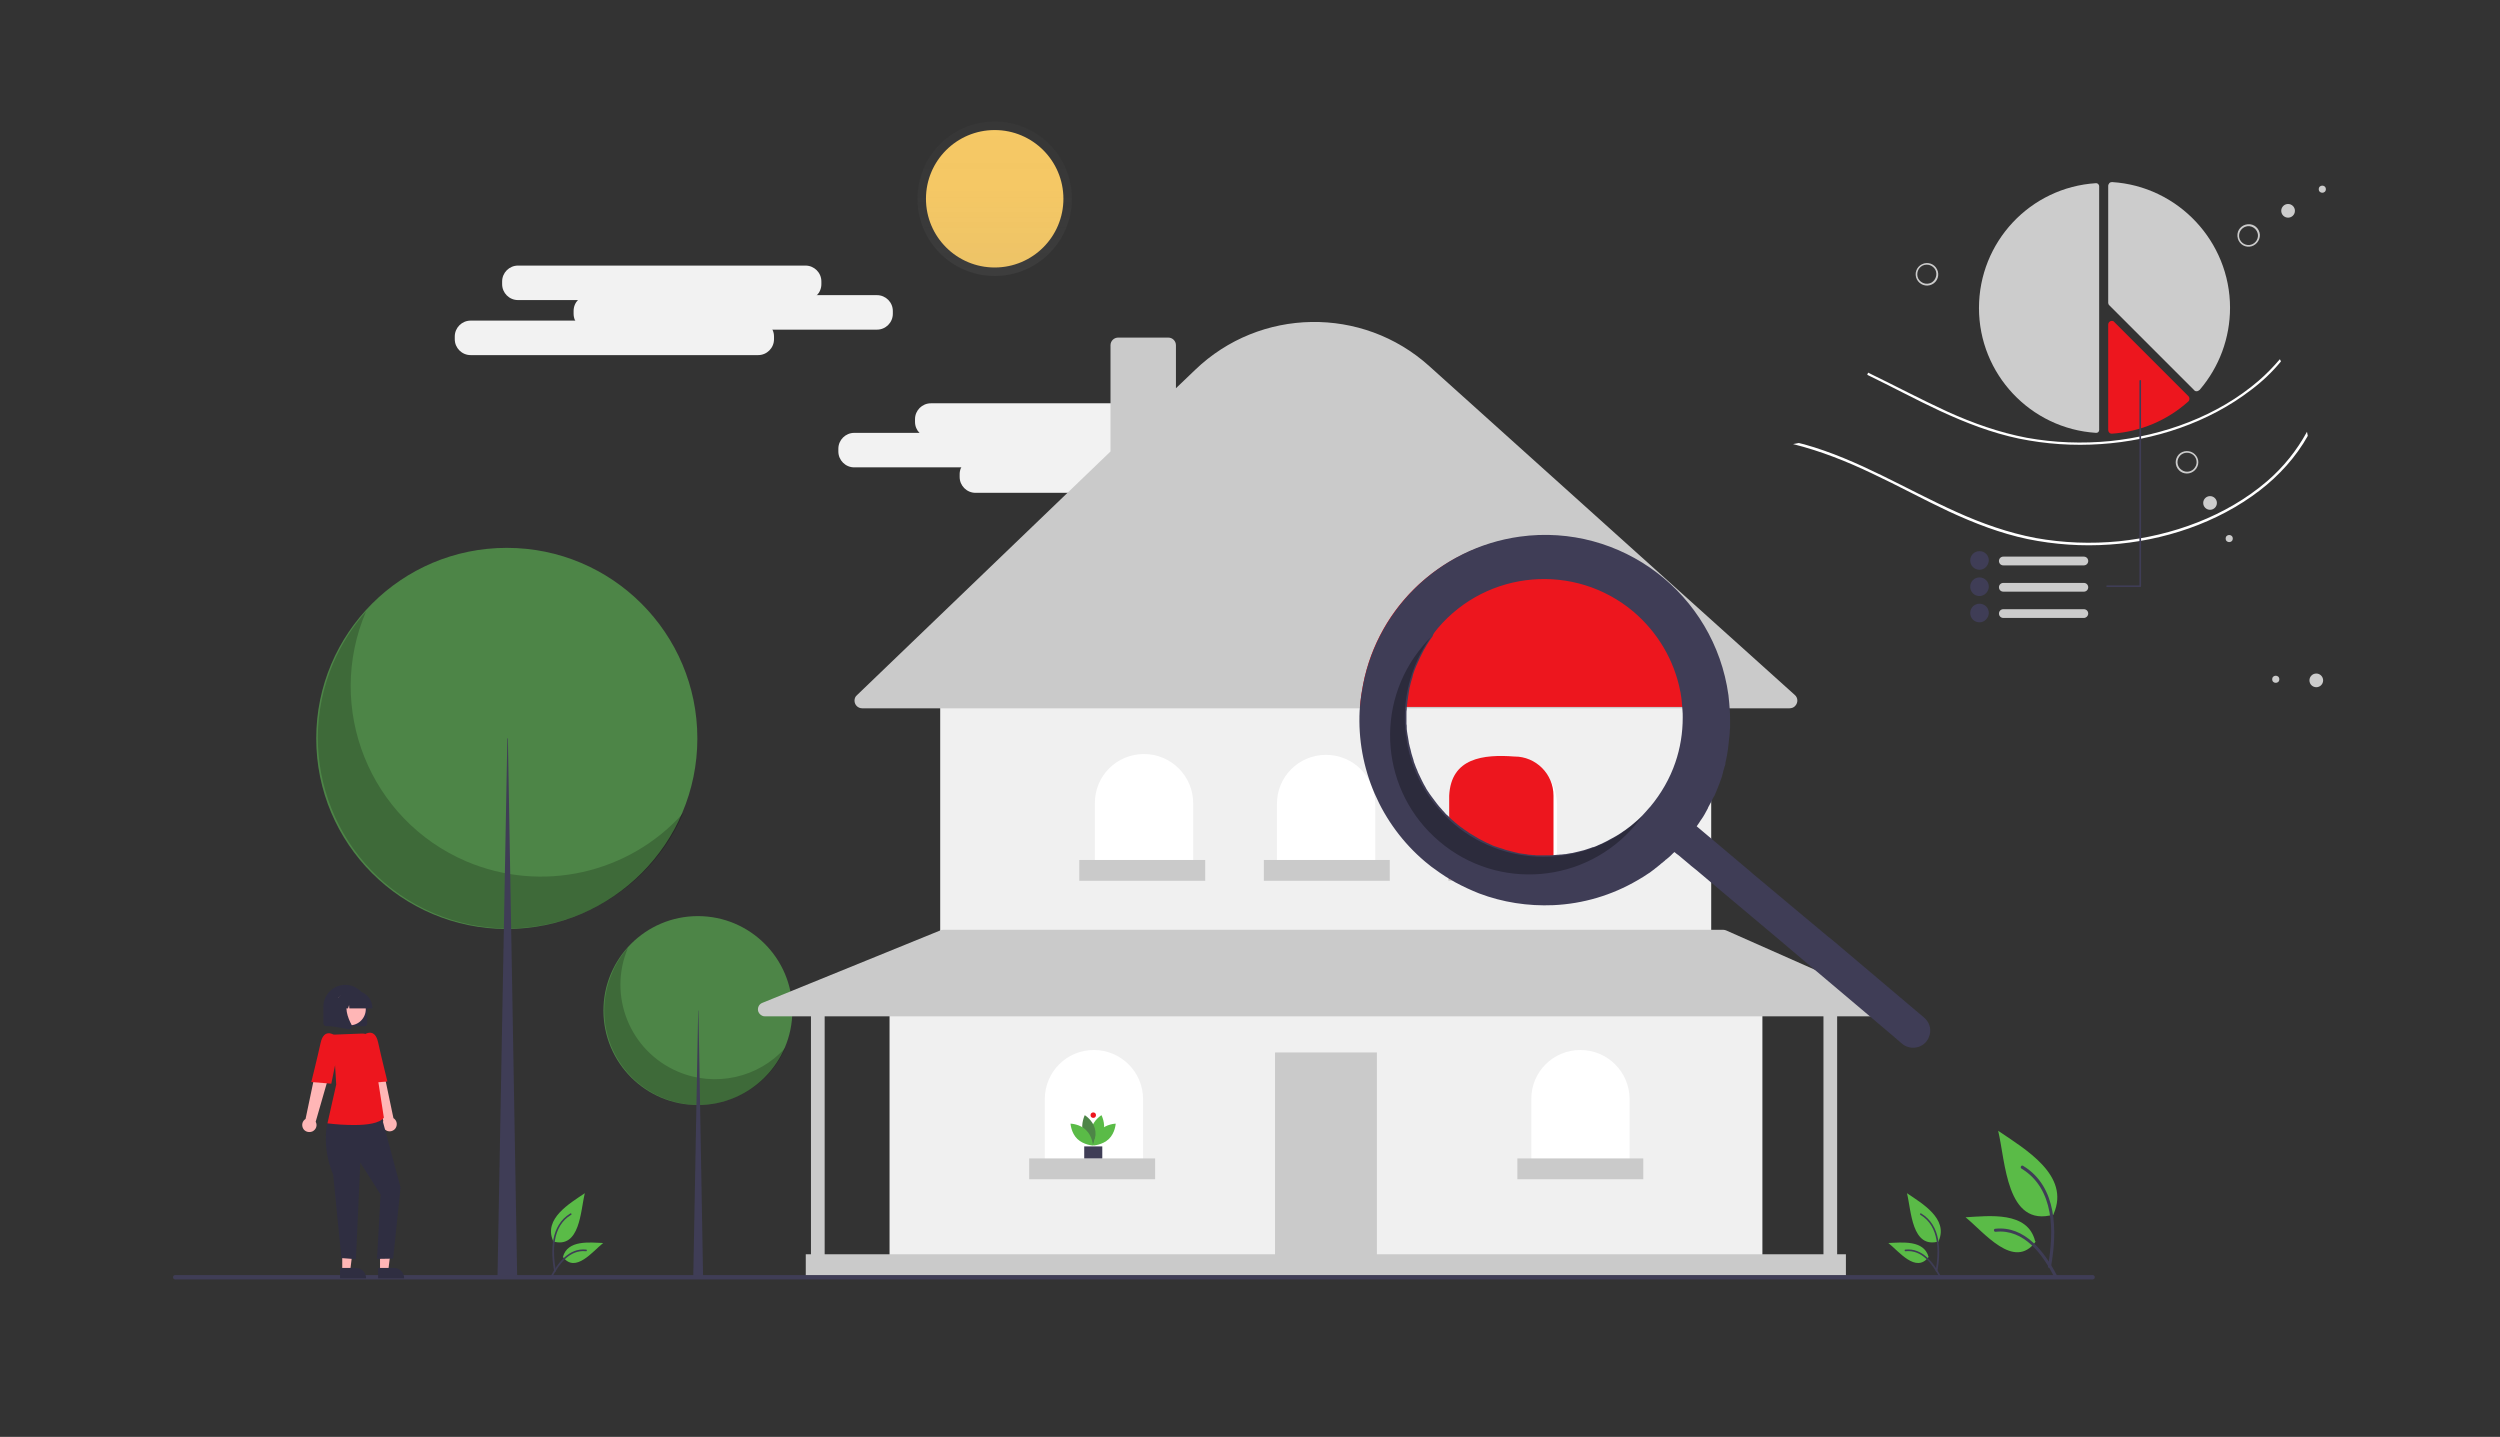
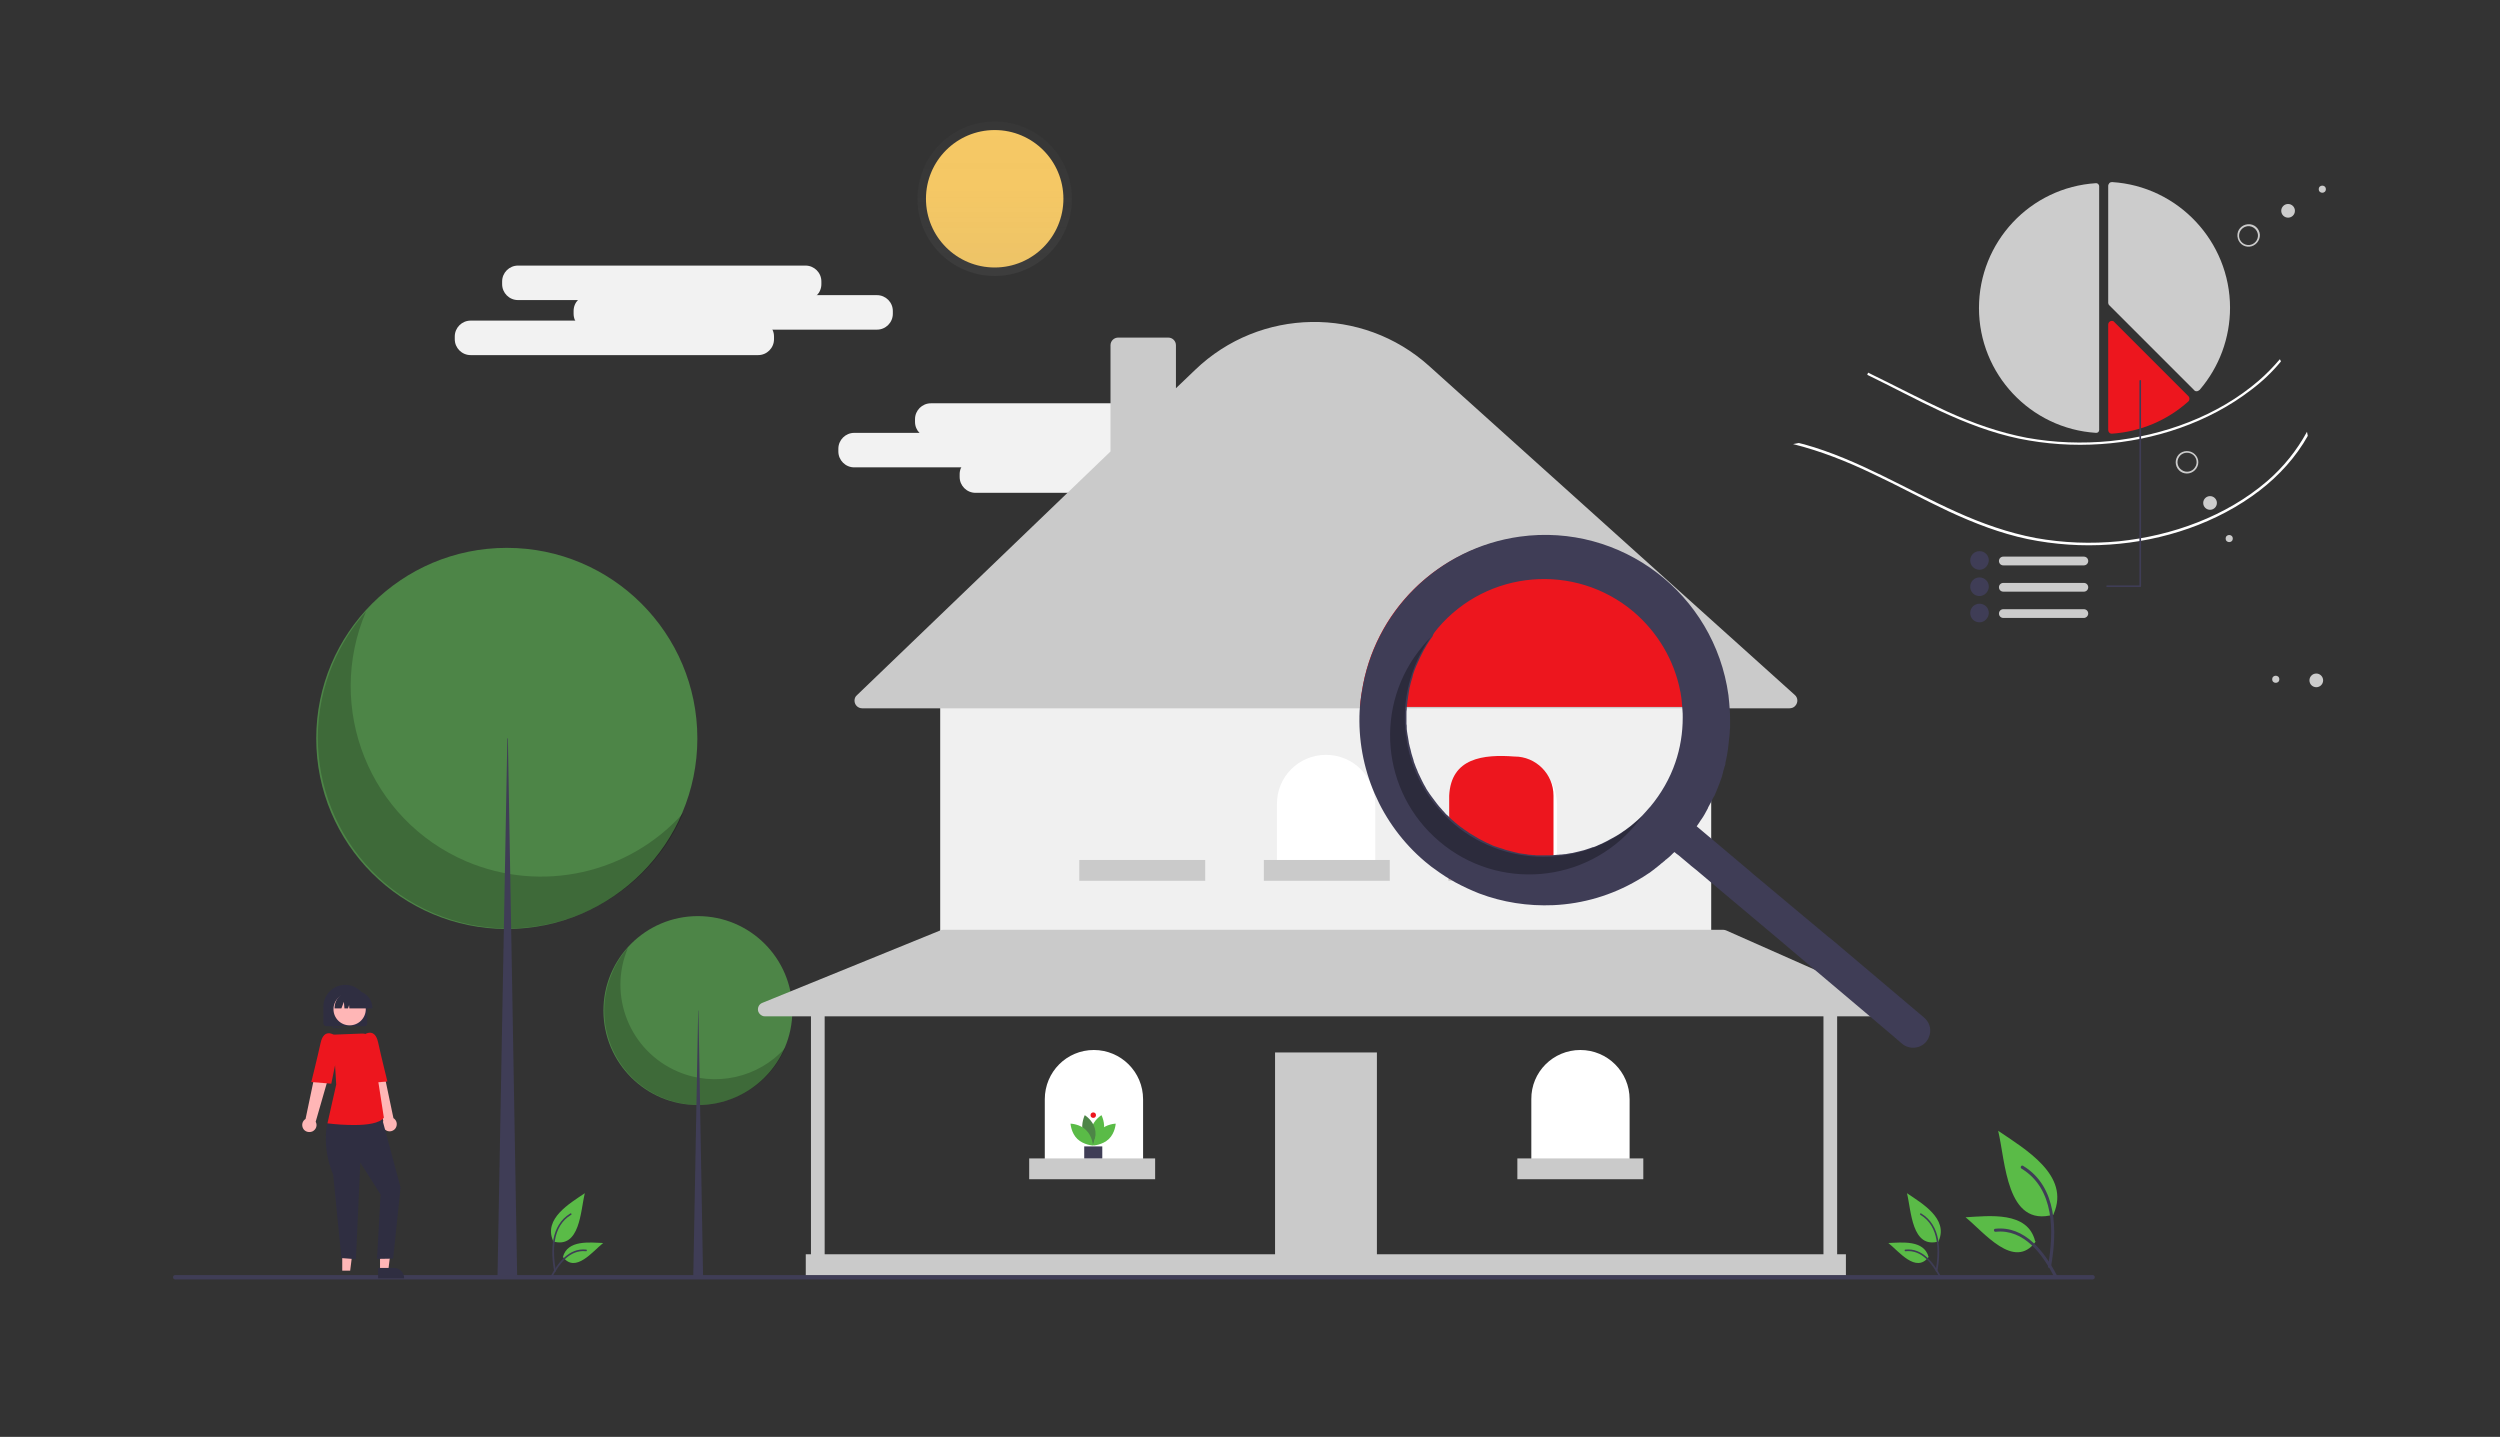
<svg xmlns="http://www.w3.org/2000/svg" version="1.1" id="Layer_1" x="0px" y="0px" width="913.1px" height="524.8px" viewBox="0 0 913.1 524.8" style="enable-background:new 0 0 913.1 524.8;" xml:space="preserve">
  <rect x="0" y="0" width="913.1" height="524.8" fill="#333333" stroke="none" />
  <style type="text/css">
	.st0{fill:#ED161E;}
	.st1{fill:#E6E6E6;}
	.st2{fill:#3F3D56;}
	.st3{fill:#CCCCCC;}
	.st4{fill:#F2F2F2;}
	.st5{opacity:0.5;}
	.st6{fill:url(#SVGID_1_);}
	.st7{opacity:2.000000e-02;enable-background:new    ;}
	.st8{fill:#FCCC63;}
	.st9{fill:url(#SVGID_00000116932664930911418650000009571338649279902617_);}
	.st10{fill:#FFFFFF;}
	.st11{fill:#FFB8B8;}
	.st12{fill:#2F2E41;}
	.st13{fill:#A0616A;}
	.st14{fill:#4D8547;}
	.st15{fill:#5ABB47;}
	.st16{fill:#E4E4E4;}
	.st17{fill:#FFB6B6;}
	.st18{opacity:0.2;}
	.st19{opacity:0.1;enable-background:new    ;}
	.st20{fill:#BE6F72;}
	.st21{fill:#F1C0C0;}
	.st22{opacity:0.2;enable-background:new    ;}
	.st23{fill:#FED253;}
	.st24{fill:#FBBEBE;}
	.st25{fill:url(#SVGID_00000116228362933383893490000000044958291691458694_);}
	.st26{opacity:0.999;fill:#E6E6E6;enable-background:new    ;}
	.st27{fill:#F0F0F0;}
	.st28{opacity:5.000000e-02;enable-background:new    ;}
	.st29{fill:#FFB9B9;}
	.st30{fill:#CFCCE0;}
	.st31{fill:#FEB8B8;}
	.st32{opacity:0.5;fill:#D0CDE1;enable-background:new    ;}
	.st33{fill:#D0CDE1;}
	.st34{opacity:0.34;fill:#3F3D56;}
	.st35{opacity:0.6;fill:#3F3D56;}
	.st36{fill:url(#SVGID_00000170273556833591855680000016126175713159750079_);}
	.st37{fill:#F9A825;}
	.st38{fill:none;stroke:#535461;stroke-width:1.848;stroke-miterlimit:10;}
	.st39{fill:none;stroke:#E6E6E6;stroke-width:1.619;stroke-linecap:round;stroke-miterlimit:10;}
	.st40{opacity:0.5;fill:#E6E6E6;}
	.st41{fill:none;stroke:#3F3D56;stroke-width:0.662;stroke-miterlimit:10;}
	.st42{fill:url(#SVGID_00000099622811057487515490000002169641736156721801_);}
	.st43{fill:#CACACA;}
	.st44{opacity:0.3;enable-background:new    ;}
	.st45{fill:none;}
	.st46{fill:#575A88;}
	.st47{fill:#8985A8;}
	.st48{fill:none;stroke:#2F2E41;stroke-width:0.678;stroke-miterlimit:10;}
	.st49{fill:url(#SVGID_00000038404890223702103460000007592648087831243904_);}
	.st50{fill:url(#SVGID_00000164471967924232422550000016790560579510790289_);}
</style>
  <g>
    <g>
      <path class="st4" d="M189.2,97h105c3.2,0,5.8,2.6,5.8,5.8v1c0,3.2-2.6,5.8-5.8,5.8h-105c-3.2,0-5.8-2.6-5.8-5.8v-1    C183.4,99.6,186,97,189.2,97z" />
      <path class="st4" d="M215.3,107.8h105c3.2,0,5.8,2.6,5.8,5.8v1c0,3.2-2.6,5.8-5.8,5.8h-105c-3.2,0-5.8-2.6-5.8-5.8v-1    C209.5,110.3,212.1,107.8,215.3,107.8z" />
      <path class="st4" d="M171.9,117.1h105c3.2,0,5.8,2.6,5.8,5.8v1c0,3.2-2.6,5.8-5.8,5.8h-105c-3.2,0-5.8-2.6-5.8-5.8v-1    C166.1,119.7,168.7,117.1,171.9,117.1z" />
    </g>
    <circle class="st8" cx="363.3" cy="72.6" r="25.1" />
    <path class="st4" d="M450.7,153.1v1c0,3.2-2.6,5.8-5.8,5.8H340c-3.2,0-5.8-2.6-5.8-5.8v-1c0-3.2,2.6-5.8,5.8-5.8h105   C448.2,147.4,450.7,149.9,450.7,153.1z" />
    <path class="st4" d="M422.8,163.9v1c0,3.2-2.6,5.8-5.8,5.8H312c-3.2,0-5.8-2.6-5.8-5.8v-1c0-3.2,2.6-5.8,5.8-5.8h105   C420.2,158.1,422.8,160.7,422.8,163.9z" />
    <path class="st4" d="M467.1,173.2v1c0,3.2-2.6,5.8-5.8,5.8h-105c-3.2,0-5.8-2.6-5.8-5.8v-1c0-3.2,2.6-5.8,5.8-5.8h105   C464.5,167.4,467.1,170,467.1,173.2z" />
    <g class="st5">
      <linearGradient id="SVGID_1_" gradientUnits="userSpaceOnUse" x1="363.304" y1="-3694.186" x2="363.304" y2="-3637.879" gradientTransform="matrix(1 0 0 -1 0 -3593.454)">
        <stop offset="0" style="stop-color:#808080;stop-opacity:0.25" />
        <stop offset="0.54" style="stop-color:#808080;stop-opacity:0.12" />
        <stop offset="1" style="stop-color:#808080;stop-opacity:0.1" />
      </linearGradient>
      <circle class="st6" cx="363.3" cy="72.6" r="28.2" />
    </g>
    <circle class="st14" cx="254.9" cy="369.1" r="34.5" />
    <path class="st22" d="M229.4,346.1c-7.5,17.5,0.6,37.8,18.2,45.3c13.6,5.8,29.5,2.3,39.3-8.8c-7.5,17.5-27.8,25.7-45.3,18.2   S216,373,223.5,355.5C224.9,352,226.9,348.9,229.4,346.1z" />
    <polygon class="st2" points="255,369.1 255.1,369.1 256.8,466.9 253.2,466.9  " />
    <circle class="st14" cx="185.1" cy="269.7" r="69.6" />
    <path class="st22" d="M133.7,223.3c-15.1,35.3,1.3,76.2,36.6,91.3c27.5,11.7,59.4,4.6,79.3-17.7c-15.1,35.3-56,51.7-91.3,36.6   c-35.3-15.1-51.7-56-36.6-91.3C124.7,235.3,128.7,228.9,133.7,223.3z" />
    <polygon class="st2" points="185.3,269.7 185.5,269.7 188.9,466.9 181.7,466.9  " />
-     <rect x="324.9" y="364.9" class="st27" width="318.8" height="94.5" />
    <rect x="465.7" y="384.4" class="st43" width="37.2" height="75" />
    <rect x="343.4" y="253.4" class="st27" width="281.6" height="86.9" />
    <path class="st43" d="M653.6,258.7H314.9c-1.6,0-2.8-1.3-2.8-2.8c0-0.8,0.3-1.5,0.9-2l92.6-89v-38.8c0-1.6,1.3-2.8,2.8-2.8h18.3   c1.6,0,2.8,1.3,2.8,2.8v15.7l7-6.7c23.7-22.8,61.1-23.4,85.5-1.4l133.5,120.1c1.2,1,1.3,2.8,0.2,4   C655.2,258.4,654.4,258.7,653.6,258.7L653.6,258.7z" />
-     <path class="st10" d="M417.8,275.4L417.8,275.4c9.9,0,18,8,18,18v24.3l0,0h-35.9l0,0v-24.3C399.8,283.4,407.9,275.4,417.8,275.4z" />
    <path class="st10" d="M484.3,275.7L484.3,275.7c9.9,0,18,8,18,18v0v24.3l0,0h-35.9l0,0v-24.3C466.3,283.8,474.3,275.7,484.3,275.7   L484.3,275.7z" />
    <path class="st10" d="M550.7,276L550.7,276c9.9,0,18,8,18,18v0v24.3l0,0h-35.9l0,0V294C532.8,284.1,540.8,276,550.7,276L550.7,276z   " />
    <path class="st10" d="M577.2,383.5L577.2,383.5c9.9,0,18,8,18,18v0v24.3l0,0h-35.9l0,0v-24.3C559.2,391.5,567.3,383.5,577.2,383.5   L577.2,383.5z" />
    <path class="st10" d="M399.5,383.5L399.5,383.5c9.9,0,18,8,18,18v24.3l0,0h-35.9l0,0v-24.3C381.6,391.5,389.6,383.5,399.5,383.5   C399.5,383.5,399.5,383.5,399.5,383.5z" />
    <path class="st43" d="M690.2,366.3l-59.8-26.5c-0.3-0.1-0.7-0.2-1-0.2h-285c-0.3,0-0.6,0.1-0.9,0.2l-65.1,26.5   c-1.3,0.5-1.9,2-1.4,3.3c0.4,0.9,1.3,1.6,2.3,1.6h16.9v86.9h-1.9v8.8h379.9v-8.8h-3.2v-86.9h18.1c1.4,0,2.5-1.1,2.5-2.5   C691.7,367.7,691.1,366.7,690.2,366.3z M666,458.1H301.2v-86.9H666L666,458.1z" />
    <rect x="394.2" y="314.1" class="st43" width="46" height="7.6" />
    <rect x="461.6" y="314.1" class="st43" width="46" height="7.6" />
    <rect x="529" y="314.1" class="st43" width="46" height="7.6" />
    <rect x="554.2" y="423.1" class="st43" width="46" height="7.6" />
    <rect x="375.9" y="423.1" class="st43" width="46" height="7.6" />
    <path class="st2" d="M764.3,467.3H64c-0.4,0-0.8-0.3-0.8-0.8c0-0.4,0.3-0.8,0.8-0.8h700.3c0.4,0,0.8,0.3,0.8,0.8   C765.1,467,764.7,467.3,764.3,467.3z" />
    <path id="b1a8541e-143e-4538-83fe-9ad513a1421c" class="st15" d="M201.9,453.4c10,2.9,10.1-11.2,11.7-17.6   c-5.6,3.8-15.1,9.3-11.6,17.4" />
    <path id="b8cf628a-e9ed-4a73-b365-3d3d5b22b3b0" class="st2" d="M202.4,464.4c-1.3-7.4-1.4-16.8,5.9-21.2c0.3-0.2,0.7,0.3,0.3,0.5   c-7,4.2-6.8,13.3-5.6,20.4c0,0.2-0.1,0.3-0.2,0.4C202.6,464.6,202.5,464.5,202.4,464.4L202.4,464.4z" />
    <path id="a23791c3-92dd-4f50-a474-9928a61c2106" class="st15" d="M205.6,459.1c4.6,6.1,10.9-2.1,14.7-5.1   C215.3,453.8,207.3,452.8,205.6,459.1" />
    <path id="b60c076d-9097-4801-ac73-7cc88add5974" class="st2" d="M201.1,466.2c2.6-4.9,6.7-10.5,13-9.8c0.4,0,0.3,0.7-0.1,0.6   c-6-0.6-9.8,4.7-12.3,9.4C201.5,466.9,200.9,466.6,201.1,466.2z" />
    <path id="a67956e2-8b98-4e4d-9992-a085a750263d" class="st15" d="M708.2,453.4c-10,2.9-10.1-11.2-11.7-17.6   c5.6,3.8,15.1,9.3,11.6,17.4" />
    <path id="f3f3b4ba-0cf2-43e5-a143-29a7044919d2" class="st2" d="M707.6,464.4c1.3-7.4,1.4-16.8-5.9-21.2c-0.3-0.2-0.7,0.3-0.3,0.5   c7,4.2,6.8,13.3,5.6,20.4c0,0.2,0.1,0.3,0.2,0.4C707.4,464.6,707.6,464.5,707.6,464.4L707.6,464.4z" />
    <path id="bcecc833-60d4-4858-ab03-197f92115e3a" class="st15" d="M704.4,459.1c-4.6,6.1-10.9-2.1-14.7-5.1   C694.7,453.8,702.7,452.8,704.4,459.1" />
    <path id="a6f598c3-c8a7-42f2-b39d-9dc53dda9960" class="st2" d="M708.9,466.2c-2.6-4.9-6.7-10.5-13-9.8c-0.4,0-0.3,0.7,0.1,0.6   c6-0.6,9.8,4.7,12.3,9.4C708.5,466.9,709.1,466.6,708.9,466.2z" />
    <path id="fd275a8b-ba12-4d4d-adbf-79ebe2765098" class="st15" d="M750.1,443.6c-17.4,5-17.6-19.6-20.3-30.6   c9.8,6.7,26.4,16.2,20.3,30.3" />
    <path id="fd36d152-0ef2-4ddc-ad5e-c52cba6d2e61" class="st2" d="M749.1,462.7c2.3-12.9,2.4-29.3-10.2-36.9c-0.6-0.4-1.2,0.6-0.6,1   c12.2,7.4,11.9,23.2,9.7,35.6c-0.1,0.3,0.1,0.6,0.4,0.7C748.7,463.1,749,462.9,749.1,462.7L749.1,462.7z" />
    <path id="b2b22ba2-fa03-45e4-b19b-719bd4738787" class="st15" d="M743.5,453.5c-7.9,10.7-19-3.6-25.6-8.9   c8.7-0.5,22.7-2.3,25.4,8.7" />
    <path id="b34fb090-06bf-4a57-8290-23762b8330c7" class="st2" d="M751.3,465.9c-4.5-8.6-11.7-18.3-22.6-17.1   c-0.7,0.1-0.5,1.2,0.2,1.1c10.4-1.1,17.2,8.3,21.4,16.5C750.6,467,751.7,466.6,751.3,465.9z" />
    <polygon class="st17" points="125,464.1 127.9,464.1 129.3,452.8 125,452.8  " />
-     <path class="st12" d="M124.2,463.1l5.8,0h0c2,0,3.7,1.6,3.7,3.7v0.1l-9.5,0L124.2,463.1z" />
    <polygon class="st17" points="138.8,464.1 141.8,464.1 143.2,452.8 138.8,452.8  " />
    <path class="st12" d="M138.1,463.1l5.8,0h0c2,0,3.7,1.6,3.7,3.7v0.1l-9.5,0L138.1,463.1z" />
    <path class="st17" d="M144.3,412.3c0.9-1.1,0.8-2.7-0.2-3.6c-0.1-0.1-0.2-0.2-0.4-0.3l-4.8-22.9l-5.2,2l6.3,21.9   c-0.7,1.3-0.2,2.8,1.1,3.5C142.2,413.5,143.5,413.2,144.3,412.3L144.3,412.3z" />
    <path class="st12" d="M121.8,407.9l-2.2,2.2c0,0-2.3,8.5,2.1,19l3,30.4l5.3,0.4l1.6-35.3l7.4,11.7l-1.3,23.5l5.9-0.1l2.7-26   l-7.3-27.2L121.8,407.9z" />
    <path class="st0" d="M129.4,410.9c-3.3,0-6.5-0.2-9.7-0.6l-0.1,0l3.2-14.2l-1.1-18.2l10.5-0.4c2-0.1,3.7,1.3,3.9,3.3l2.1,14.5   l2,12.9l0,0C138.7,410.3,134,410.9,129.4,410.9z" />
    <path class="st0" d="M131.1,380.5l2.1-2.7c0,0,3.7-2.6,4.9,2.9c1.2,5.5,3.4,14.3,3.4,14.3l-7.3,0.6L131.1,380.5z" />
    <path class="st17" d="M111,412.6c-0.9-1.1-0.8-2.7,0.2-3.6c0.1-0.1,0.2-0.2,0.4-0.3l4.8-22.9l5.2,2l-6.3,21.9   c0.7,1.3,0.2,2.8-1.1,3.5C113.1,413.7,111.8,413.5,111,412.6z" />
    <path class="st0" d="M124.1,380.7l-2.1-2.7c0,0-3.7-2.6-4.9,2.9c-1.2,5.5-3.4,14.3-3.4,14.3l7.3,0.6L124.1,380.7z" />
    <path class="st12" d="M133.1,374.8h-13.9c-0.6,0-1.1-0.5-1.1-1.1v-6c0-4.4,3.6-8,8-8c4.4,0,8,3.6,8,8v6   C134.2,374.3,133.7,374.8,133.1,374.8z" />
    <circle class="st17" cx="127.7" cy="368.6" r="5.9" />
    <path class="st12" d="M136.1,368.3h-8.5l-0.1-1.2l-0.4,1.2h-1.3l-0.2-2.4l-0.9,2.4h-2.5v-0.1c0-3.5,2.8-6.3,6.3-6.3h1.2   c3.5,0,6.3,2.8,6.3,6.3V368.3z" />
-     <path class="st12" d="M127.5,375.9c-0.1,0-0.1,0-0.2,0l-6.2-1.1v-10.3h6.8l-0.2,0.2c-2.4,2.7-0.6,7.2,0.7,9.6   c0.2,0.4,0.2,0.8-0.1,1.1C128.2,375.8,127.9,375.9,127.5,375.9z" />
+     <path class="st12" d="M127.5,375.9c-0.1,0-0.1,0-0.2,0l-6.2-1.1v-10.3l-0.2,0.2c-2.4,2.7-0.6,7.2,0.7,9.6   c0.2,0.4,0.2,0.8-0.1,1.1C128.2,375.8,127.9,375.9,127.5,375.9z" />
    <path class="st10" d="M833.1,132c-3.2,3.9-6.9,7.4-10.9,10.4c-15.6,12-35.4,18.5-54.9,19.8c-10,0.7-20.1,0-29.9-2   c-10-2.1-19.5-5.8-28.8-10.1c-9-4.2-17.7-8.9-26.6-13.2c0.1-0.3,0.2-0.6,0.3-0.8c9.7,4.7,19.3,9.8,29.1,14.3   c9.3,4.2,18.9,7.6,28.9,9.5c10,1.8,20.2,2.2,30.4,1.2c19.4-2,39.2-9.1,54.2-22c2.8-2.4,5.4-5.1,7.8-7.9   C832.8,131.4,833,131.7,833.1,132z" />
    <path class="st3" d="M765.6,66.9C765.6,66.9,765.5,66.9,765.6,66.9c-24.1,1.5-42.8,21.5-42.8,45.6c0,24.1,18.8,44.1,42.8,45.6   c0.3,0,0.6-0.1,0.8-0.3c0.2-0.2,0.3-0.5,0.3-0.8V67.9C766.6,67.4,766.2,66.9,765.6,66.9L765.6,66.9z" />
    <path class="st3" d="M802.3,142.9c-0.4,0-0.7-0.1-0.9-0.4l-31-31c-0.3-0.3-0.4-0.6-0.4-0.9V67.9c0-0.4,0.2-0.7,0.4-1   c0.3-0.3,0.6-0.4,1-0.4c24.1,1.5,43.1,21.7,43.1,45.9c0,11-3.9,21.6-11.1,30C803,142.7,802.7,142.9,802.3,142.9   C802.3,142.9,802.3,142.9,802.3,142.9z" />
    <path class="st0" d="M771.3,158.4c-0.3,0-0.7-0.1-0.9-0.4c-0.3-0.3-0.4-0.6-0.4-1v-38.5c0-0.7,0.6-1.3,1.3-1.3   c0.4,0,0.7,0.1,0.9,0.4l27.1,27.1c0.5,0.5,0.5,1.4,0,1.9c0,0,0,0,0,0C791.5,153.6,781.7,157.7,771.3,158.4   C771.3,158.4,771.3,158.4,771.3,158.4z" />
    <path class="st10" d="M842.9,159.2c-4.3,7.7-10.5,14.5-17.5,19.9c-15.6,12-35.4,18.5-54.9,19.8c-10,0.7-20.1,0-29.9-2   c-10-2.1-19.5-5.8-28.8-10.1c-9.4-4.4-18.5-9.4-27.9-13.8c-9.4-4.5-19-8.3-29-10.8c0.7-0.1,1.5-0.3,2.1-0.4c0.7,0.2,1.3,0.3,2,0.5   c19.7,5.5,37.1,16.4,55.6,24.7c9.3,4.2,18.9,7.6,28.9,9.5c10,1.8,20.2,2.2,30.4,1.2c19.4-2,39.2-9.1,54.2-22   c5.9-5.1,10.8-11.2,14.5-18C842.7,158.2,842.8,158.7,842.9,159.2z" />
    <path class="st3" d="M761.1,206.5h-29.4c-0.9,0-1.6-0.7-1.6-1.6c0-0.9,0.7-1.6,1.6-1.6h29.4c0.9,0,1.6,0.7,1.6,1.6   C762.7,205.8,762,206.5,761.1,206.5z" />
    <path class="st2" d="M723,208.1c-1.9,0-3.4-1.5-3.4-3.4c0-1.9,1.5-3.4,3.4-3.4c1.9,0,3.4,1.5,3.4,3.4   C726.3,206.6,724.8,208.1,723,208.1z" />
    <path class="st3" d="M761.1,216.1h-29.4c-0.9,0-1.6-0.7-1.6-1.6c0-0.9,0.7-1.6,1.6-1.6h29.4c0.9,0,1.6,0.7,1.6,1.6   C762.7,215.4,762,216.1,761.1,216.1z" />
    <path class="st2" d="M723,217.7c-1.9,0-3.4-1.5-3.4-3.4s1.5-3.4,3.4-3.4c1.9,0,3.4,1.5,3.4,3.4C726.3,216.2,724.8,217.7,723,217.7z   " />
    <path class="st3" d="M761.1,225.7h-29.4c-0.9,0-1.6-0.7-1.6-1.6c0-0.9,0.7-1.6,1.6-1.6h29.4c0.9,0,1.6,0.7,1.6,1.6   C762.7,224.9,762,225.7,761.1,225.7z" />
    <path class="st2" d="M723,227.3c-1.9,0-3.4-1.5-3.4-3.4s1.5-3.4,3.4-3.4c1.9,0,3.4,1.5,3.4,3.4C726.3,225.8,724.8,227.3,723,227.3z   " />
    <path class="st2" d="M769.6,214.4h12.1c0.2,0,0.3-0.1,0.3-0.3v-75c0-0.2-0.1-0.3-0.3-0.3c-0.2,0-0.3,0.1-0.3,0.3v74.7h-11.8   c-0.2,0-0.3,0.1-0.3,0.3C769.3,214.3,769.4,214.4,769.6,214.4C769.6,214.4,769.6,214.4,769.6,214.4z" />
    <path class="st3" d="M821.6,90.1L821.6,90.1c-2.3,0.2-4.2-1.5-4.4-3.8c-0.2-2.3,1.5-4.2,3.8-4.4c2.3-0.2,4.2,1.5,4.4,3.8   C825.5,87.9,823.8,89.9,821.6,90.1z M821.5,89.5L821.5,89.5c1.9-0.2,3.3-1.8,3.2-3.7c-0.2-1.9-1.8-3.3-3.7-3.2   c-1.9,0.2-3.3,1.8-3.2,3.7C817.9,88.2,819.6,89.6,821.5,89.5L821.5,89.5L821.5,89.5z" />
    <circle class="st3" cx="835.7" cy="77" r="2.5" />
    <circle class="st3" cx="848.2" cy="69.1" r="1.3" />
    <path class="st3" d="M802.2,171.1c-1.3,1.9-3.8,2.4-5.7,1.2c-1.9-1.3-2.4-3.8-1.2-5.7s3.8-2.4,5.7-1.2l0,0   C803,166.7,803.5,169.2,802.2,171.1z M795.9,166.9c-1.1,1.6-0.6,3.8,1,4.8c1.6,1.1,3.8,0.6,4.8-1c1.1-1.6,0.6-3.8-1-4.8l0,0   C799.1,164.9,796.9,165.3,795.9,166.9L795.9,166.9z" />
    <circle class="st3" cx="807.2" cy="183.7" r="2.5" />
    <circle class="st3" cx="814.2" cy="196.7" r="1.3" />
-     <path class="st3" d="M700.1,102c-1-2-0.2-4.5,1.9-5.5c2-1,4.5-0.2,5.5,1.9c1,2,0.2,4.5-1.9,5.5l0,0l0,0   C703.5,104.9,701.1,104,700.1,102z M706.9,98.6c-0.9-1.7-2.9-2.4-4.7-1.6c-1.7,0.9-2.4,2.9-1.6,4.7c0.9,1.7,2.9,2.4,4.7,1.6l0,0   l0,0C707,102.4,707.7,100.3,706.9,98.6z" />
    <circle class="st3" cx="846" cy="248.5" r="2.5" />
    <circle class="st3" cx="831.2" cy="248.1" r="1.3" />
    <path class="st0" d="M628.9,252.6c-5.5-36.3-39.3-61.3-75.6-55.9c-28.9,4.3-51.5,27-55.9,55.9c-0.1,0.4-0.1,0.8-0.2,1.2   c-0.2,1.5-0.4,3-0.5,4.4h132.6C629.3,256.4,629.1,254.5,628.9,252.6z" />
    <path class="st0" d="M567.4,321.1h-38.1v-30.5c0.7-13.9,12.6-15.1,23.8-14.3c7.9,0,14.3,6.4,14.3,14.3c0,0,0,0,0,0V321.1z" />
    <path class="st2" d="M529.4,299.4L529.4,299.4C529.4,299.4,529.4,299.4,529.4,299.4L529.4,299.4z M514,252.6c0,0.2-0.1,0.3-0.1,0.5   C514,252.9,514,252.8,514,252.6L514,252.6z M513.3,258.3c0,0.2,0,0.5,0,0.7C513.2,258.7,513.3,258.5,513.3,258.3c0,0,0-0.1,0-0.1   C513.3,258.2,513.3,258.2,513.3,258.3L513.3,258.3z M529.4,299.4C529.4,299.4,529.4,299.4,529.4,299.4L529.4,299.4L529.4,299.4z    M514,252.6c0,0.2-0.1,0.3-0.1,0.5C514,252.9,514,252.8,514,252.6L514,252.6z M513.2,259c0-0.2,0-0.5,0.1-0.7c0,0,0-0.1,0-0.1   c0,0,0,0.1,0,0.1C513.3,258.5,513.2,258.7,513.2,259z M703.2,372.1c-0.1-0.1-0.2-0.2-0.4-0.4l0,0L672.4,346l-0.8-0.7l-3-2.5   l-0.8-0.6l-4.3-3.6l-1.2-1l-2.4-2l-1.2-1l-11.7-9.8l-6.7-5.6l-0.9-0.8l-19.7-16.6c0.3-0.4,0.6-0.9,0.9-1.3c0.2-0.4,0.5-0.7,0.7-1.1   c0,0,0.1-0.1,0.1-0.1c0.1-0.2,0.3-0.4,0.4-0.6c0.1-0.1,0.1-0.2,0.2-0.3c0.1-0.2,0.2-0.3,0.3-0.5c0.1-0.2,0.2-0.3,0.3-0.5   c0.4-0.7,0.8-1.4,1.2-2.2l0-0.1l0.3-0.6c0.2-0.4,0.4-0.7,0.6-1.1c0,0,0,0,0,0c0.2-0.4,0.4-0.8,0.6-1.1c0,0,0,0,0,0   c0.2-0.5,0.4-0.9,0.7-1.4c0.1-0.1,0.1-0.2,0.2-0.3c0.2-0.5,0.4-0.9,0.6-1.4c0.2-0.5,0.4-1,0.6-1.5c0.2-0.5,0.4-1,0.6-1.5   c0.3-0.9,0.7-1.9,1-2.8c0-0.1,0-0.1,0-0.2c0.2-0.5,0.3-1,0.4-1.5c0.1-0.3,0.2-0.6,0.3-1c0.1-0.2,0.1-0.5,0.2-0.7   c0-0.1,0-0.2,0.1-0.3c0.1-0.3,0.2-0.6,0.2-0.9c0,0,0-0.1,0-0.2c0.1-0.6,0.3-1.3,0.4-1.9c0.1-0.3,0.1-0.6,0.2-1   c0.1-0.6,0.2-1.3,0.3-1.9c0-0.3,0.1-0.6,0.1-0.9c0-0.3,0.1-0.5,0.1-0.8c0-0.3,0.1-0.7,0.1-1c0.2-1.4,0.3-2.7,0.4-4.1   c0-0.4,0-0.8,0.1-1.2c0-0.5,0-0.9,0-1.4c0-0.4,0-0.8,0-1.2c0-1.2,0-2.4-0.1-3.6c-0.1-1.9-0.3-3.8-0.5-5.7   c-5.1-37-39.2-63-76.2-57.9c-29.6,4.1-53.1,27.1-57.7,56.7c-0.1,0.4-0.1,0.8-0.2,1.2c-0.2,1.5-0.4,3-0.5,4.4c0,0.4-0.1,0.8-0.1,1.2   c-1.1,21.1,7.8,41.6,23.9,55.2c1.5,1.3,3,2.4,4.6,3.5c0,0,0,0,0,0c0.5,0.4,1,0.7,1.6,1.1c0.8,0.6,1.7,1.1,2.5,1.6   c0.1,0,0.1,0.1,0.2,0.1c0.7,0.4,1.5,0.9,2.2,1.3h0c2.8,1.5,5.6,2.8,8.6,4c8.7,3.3,17.9,4.7,27.2,4.3h0c10.8-0.5,21.3-3.6,30.7-9.1   c1.4-0.8,2.7-1.6,4-2.5c0.3-0.2,0.7-0.4,1-0.7c0.4-0.3,0.8-0.6,1.2-0.9c0,0,0,0,0,0c0,0,0.1,0,0.1-0.1c0.3-0.2,0.5-0.4,0.8-0.6   c0.1,0,0.1-0.1,0.2-0.2c0,0,0,0,0,0c0.2-0.1,0.3-0.2,0.5-0.4c0.2-0.1,0.3-0.2,0.5-0.4c0,0,0.1,0,0.1-0.1c0.2-0.1,0.3-0.3,0.5-0.4   c0.2-0.1,0.4-0.3,0.5-0.4c0.2-0.1,0.3-0.3,0.5-0.4c0.1-0.1,0.3-0.3,0.4-0.4c0,0,0.1-0.1,0.1-0.1c0,0,0,0,0.1,0   c0.2-0.2,0.4-0.4,0.6-0.5c0,0,0.1-0.1,0.1-0.1c0.3-0.3,0.6-0.5,0.9-0.8c0.1-0.1,0.1-0.1,0.2-0.2c0.1-0.1,0.1-0.1,0.2-0.2   c0.1-0.1,0.2-0.2,0.3-0.3c0.2-0.2,0.4-0.4,0.7-0.6l0.7,0.6l0.3,0.2h0l0.1,0.1l0.3,0.2l4.3,3.6l0.1,0.1l0.1,0.1l0.5,0.4l1,0.8l1,0.8   l0.1,0.1l4.5,3.8l0.6,0.5l4.4,3.7l22.6,19l0.8,0.7l30.9,26.1l7.9,6.7l2.9,2.5c2.6,2.2,6.6,1.9,8.8-0.7c0,0,0,0,0,0   c0.4-0.5,0.8-1.1,1-1.7C705.5,376.5,705,373.9,703.2,372.1z M525.1,229.5c18.1-21.4,50.1-24.1,71.5-6.1   c8.8,7.5,14.9,17.7,17.1,29.1c0.1,0.4,0.2,0.8,0.2,1.2c0.3,1.5,0.4,3,0.5,4.4c0,0.4,0.1,0.8,0.1,1.2c0.1,0.9,0.1,1.9,0.1,2.8   c0,5.6-0.9,11.2-2.7,16.4v0c-2,5.9-5.2,11.4-9.2,16.2c-0.1,0.1-0.2,0.2-0.3,0.3c-0.8,1-1.7,1.9-2.5,2.8c0,0,0,0,0,0   c-0.3,0.3-0.6,0.6-0.9,0.9c-0.6,0.6-1.3,1.2-1.9,1.7c-1,0.9-2,1.7-3,2.4c-0.3,0.3-0.7,0.5-1,0.7c-0.3,0.2-0.7,0.5-1,0.7   c-0.7,0.5-1.4,0.9-2.1,1.3c-0.4,0.2-0.7,0.4-1.1,0.6c-0.4,0.2-0.7,0.4-1.1,0.6c-0.4,0.2-0.7,0.4-1.1,0.6c-0.7,0.4-1.5,0.7-2.3,1.1   c-0.4,0.2-0.8,0.3-1.1,0.5c-0.2,0.1-0.5,0.2-0.7,0.3c-0.1,0-0.2,0.1-0.3,0.1c-0.1,0.1-0.3,0.1-0.4,0.1c0,0-0.1,0-0.1,0   c-0.3,0.1-0.5,0.2-0.8,0.3c-0.4,0.1-0.8,0.3-1.2,0.4c-0.4,0.1-0.8,0.3-1.2,0.4c-0.4,0.1-0.8,0.2-1.2,0.3c-0.4,0.1-0.8,0.2-1.2,0.3   c-0.4,0.1-0.8,0.2-1.3,0.3c-0.4,0.1-0.7,0.2-1.1,0.2c-0.4,0.1-0.7,0.1-1.1,0.2c-0.5,0.1-1,0.2-1.5,0.2c-0.3,0-0.5,0.1-0.8,0.1   c-0.1,0-0.2,0-0.3,0c-0.3,0-0.7,0.1-1,0.1c-0.1,0-0.2,0-0.3,0c-0.4,0-0.8,0.1-1.1,0.1c-0.8,0.1-1.6,0.1-2.4,0.1c-0.4,0-0.8,0-1.2,0   c-0.4,0-0.8,0-1.2,0c0,0,0,0,0,0c0,0,0,0,0,0c0,0,0,0,0,0c0,0,0,0,0,0c0,0,0,0-0.1,0c-0.3,0-0.6,0-0.9,0c-0.2,0-0.4,0-0.6,0   c-0.3,0-0.6,0-0.9-0.1c-0.1,0-0.2,0-0.3,0c0,0-0.1,0-0.1,0c-0.3,0-0.6,0-0.9-0.1c-0.1,0-0.3,0-0.4,0c-0.4,0-0.9-0.1-1.3-0.2   c-0.5-0.1-1-0.1-1.5-0.2c-0.2,0-0.5-0.1-0.7-0.1c-0.3,0-0.6-0.1-0.9-0.2c-0.3-0.1-0.6-0.1-0.9-0.2c-0.3-0.1-0.5-0.1-0.8-0.2   c-0.1,0-0.2-0.1-0.4-0.1c-0.6-0.2-1.3-0.3-1.9-0.5c-0.4-0.1-0.8-0.2-1.2-0.4c-0.5-0.2-1.1-0.3-1.6-0.5c-0.2-0.1-0.4-0.1-0.6-0.2   c-0.2-0.1-0.4-0.1-0.6-0.2c-0.2-0.1-0.4-0.1-0.6-0.2c-0.3-0.1-0.6-0.2-0.9-0.4c-0.6-0.3-1.2-0.5-1.8-0.8c-0.3-0.2-0.7-0.3-1-0.5   c-1.3-0.6-2.6-1.4-3.9-2.2c-0.3-0.2-0.6-0.4-1-0.6c-0.4-0.2-0.8-0.5-1.2-0.8c-0.2-0.1-0.4-0.3-0.6-0.4c-0.4-0.3-0.8-0.5-1.1-0.8   c-0.2-0.1-0.4-0.3-0.6-0.4c-0.7-0.5-1.4-1.1-2-1.6c-0.3-0.3-0.6-0.5-0.9-0.8c-0.1-0.1-0.3-0.2-0.4-0.3c-0.1-0.1-0.3-0.3-0.4-0.4   l0,0c-0.2-0.2-0.4-0.4-0.6-0.6c-0.3-0.3-0.6-0.6-1-0.9c-0.3-0.3-0.6-0.6-0.9-1c-0.3-0.3-0.6-0.6-0.9-1c-0.3-0.3-0.6-0.7-0.9-1   c-0.3-0.3-0.5-0.7-0.8-1c-0.6-0.8-1.2-1.6-1.8-2.4c-0.3-0.4-0.5-0.7-0.8-1.1c-0.3-0.4-0.5-0.8-0.8-1.2c-0.3-0.4-0.5-0.8-0.7-1.2   c0,0,0,0,0,0c-0.5-0.8-0.9-1.6-1.3-2.4c-0.4-0.8-0.8-1.6-1.2-2.5c-0.2-0.4-0.4-0.8-0.5-1.2c-0.4-0.8-0.7-1.7-1-2.5   c-0.2-0.4-0.3-0.8-0.4-1.2c0,0,0-0.1,0-0.1c-0.3-0.8-0.5-1.7-0.8-2.6c0,0,0,0,0,0c-0.1-0.4-0.2-0.8-0.3-1.3   c-0.1-0.4-0.2-0.8-0.3-1.1c-0.1-0.4-0.2-0.8-0.3-1.3c0-0.2-0.1-0.4-0.1-0.7c0-0.2-0.1-0.4-0.1-0.6c0-0.2-0.1-0.4-0.1-0.6   c-0.1-0.4-0.1-0.8-0.2-1.1c-0.1-0.4-0.1-0.9-0.2-1.3c-0.1-0.5-0.1-1.1-0.1-1.6c0-0.4,0-0.7-0.1-1.1c0-0.3,0-0.7,0-1c0,0,0,0,0-0.1   c0,0,0,0,0,0c0,0,0,0,0,0c0,0,0,0,0,0c0,0,0,0,0,0c0,0,0,0,0,0c0-0.1,0-0.3,0-0.4c0-0.4,0-0.8,0-1.2c0-0.4,0-0.7,0-1.1   c0-0.5,0-1,0.1-1.5c0-0.1,0-0.2,0-0.3c0-0.1,0-0.2,0-0.3c0-0.2,0-0.5,0.1-0.7c0,0,0-0.1,0-0.1c0-0.3,0-0.5,0.1-0.8   c0-0.5,0.1-1.1,0.2-1.6c0-0.3,0.1-0.5,0.1-0.8c0-0.2,0.1-0.4,0.1-0.6c0-0.2,0.1-0.4,0.1-0.6c0-0.3,0.1-0.5,0.1-0.8   c0-0.2,0.1-0.3,0.1-0.5c0.1-0.6,0.2-1.2,0.4-1.8c0.1-0.6,0.3-1.2,0.5-1.9c0.2-0.6,0.4-1.2,0.5-1.9c0.1-0.3,0.2-0.6,0.3-0.9   c0.2-0.6,0.4-1.2,0.7-1.8c0.1-0.3,0.2-0.6,0.4-0.9c0.2-0.6,0.5-1.2,0.8-1.8c0.1-0.3,0.3-0.6,0.4-0.9c0.3-0.6,0.6-1.2,0.9-1.8   c0.3-0.6,0.6-1.2,1-1.8c0.3-0.6,0.7-1.2,1-1.7c0.2-0.3,0.4-0.6,0.5-0.8c0.4-0.6,0.8-1.1,1.2-1.7   C523.3,231.7,524.2,230.6,525.1,229.5z M513.3,258.3c0,0.2,0,0.5,0,0.7C513.2,258.7,513.3,258.5,513.3,258.3c0,0,0-0.1,0-0.1   C513.3,258.2,513.3,258.2,513.3,258.3z M514,252.6c0,0.2-0.1,0.3-0.1,0.5C514,252.9,514,252.8,514,252.6L514,252.6z M529.4,299.4   L529.4,299.4C529.4,299.4,529.4,299.4,529.4,299.4L529.4,299.4z" />
    <path class="st44" d="M531.1,301c-20.2-17-23.9-46.7-8.6-68.2c-1,1-1.9,2-2.8,3.1c-18.1,21.4-15.4,53.4,6.1,71.5   c21.4,18.1,53.4,15.4,71.5-6.1c0.9-1.1,1.8-2.2,2.6-3.3C581.2,316.7,551.3,318,531.1,301z" />
    <g>
      <path class="st2" d="M396.5,418.7H396v4.4c0,0,6.7,0,6.6,0v-4.4H396.5z" />
      <path class="st15" d="M403,413.4c-0.8,3.1-3.7,4.9-3.7,4.9s-1.5-3.1-0.7-6.1c0.8-3.1,3.7-4.9,3.7-4.9S403.9,410.4,403,413.4z" />
      <path class="st14" d="M395.5,413.4c0.8,3.1,3.7,4.9,3.7,4.9s1.5-3.1,0.7-6.1c-0.8-3.1-3.7-4.9-3.7-4.9S394.7,410.4,395.5,413.4z" />
      <path class="st15" d="M396.7,412.8c2.3,2.2,2.5,5.6,2.5,5.6s-3.4-0.2-5.7-2.4c-2.3-2.2-2.5-5.6-2.5-5.6S394.5,410.5,396.7,412.8z" />
      <path class="st15" d="M401.8,412.8c-2.3,2.2-2.5,5.6-2.5,5.6s3.4-0.2,5.7-2.4c2.3-2.2,2.5-5.6,2.5-5.6S404.1,410.5,401.8,412.8z" />
      <circle class="st0" cx="399.3" cy="407.3" r="1" />
    </g>
  </g>
</svg>